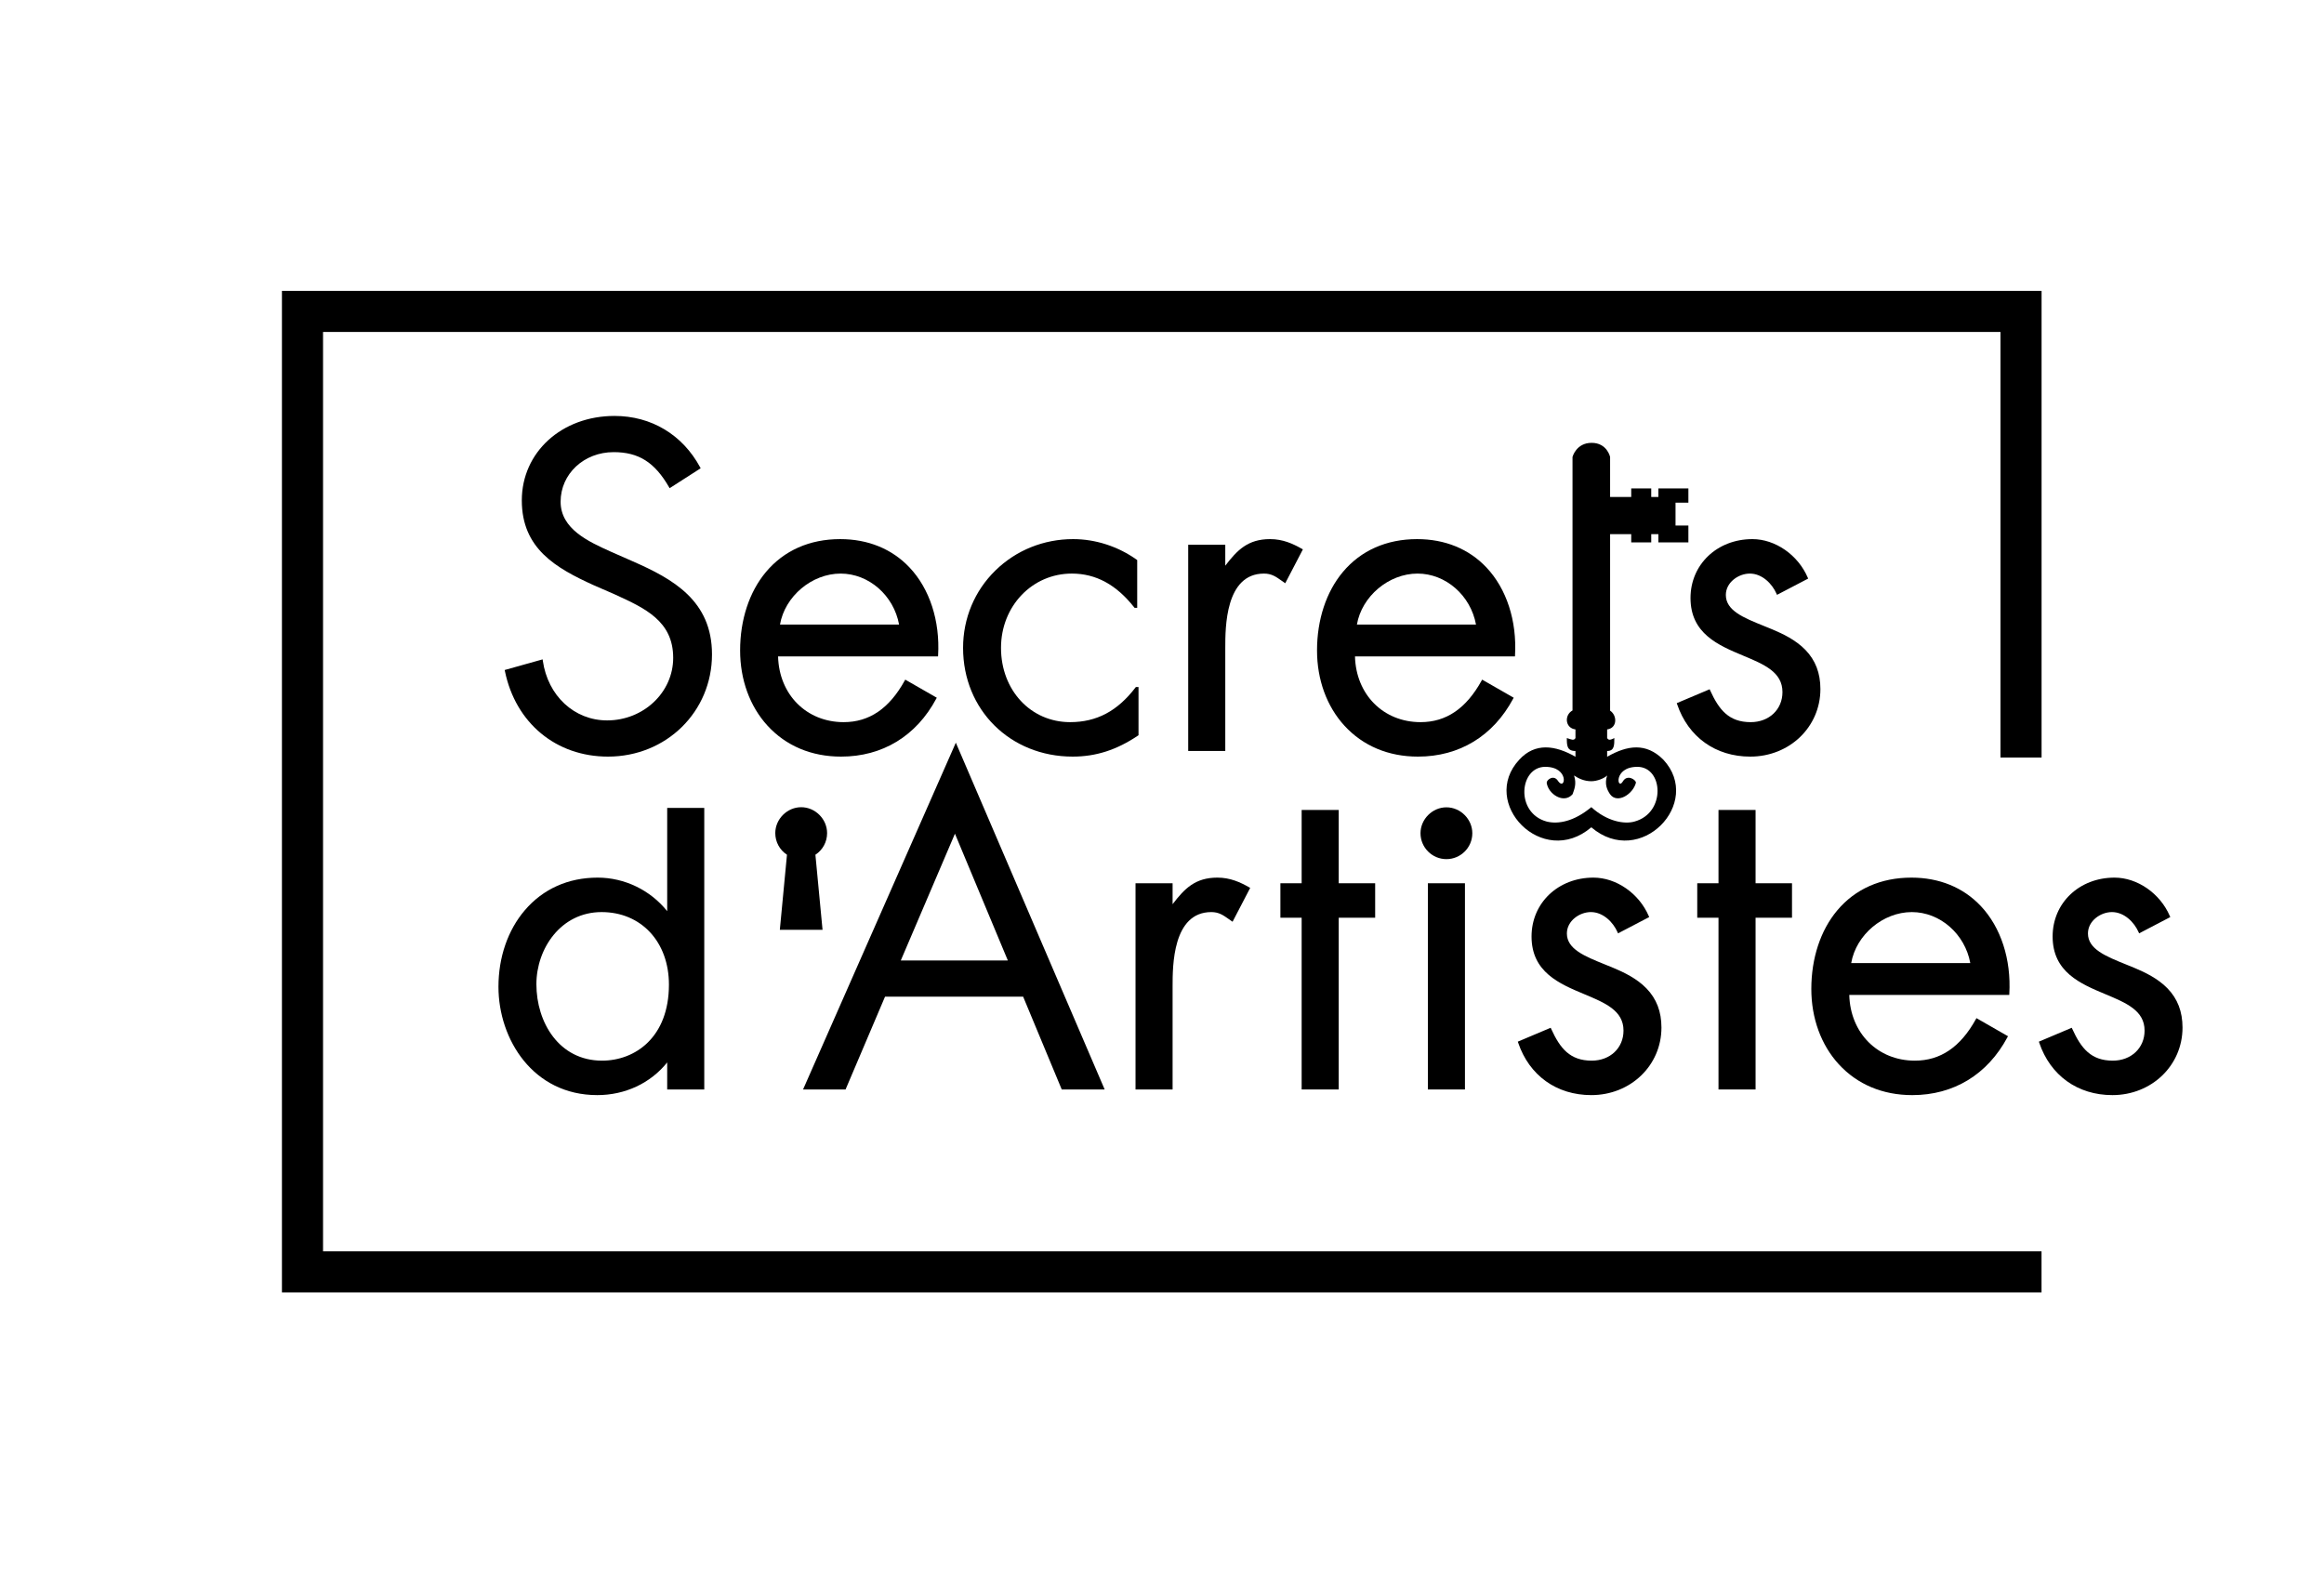
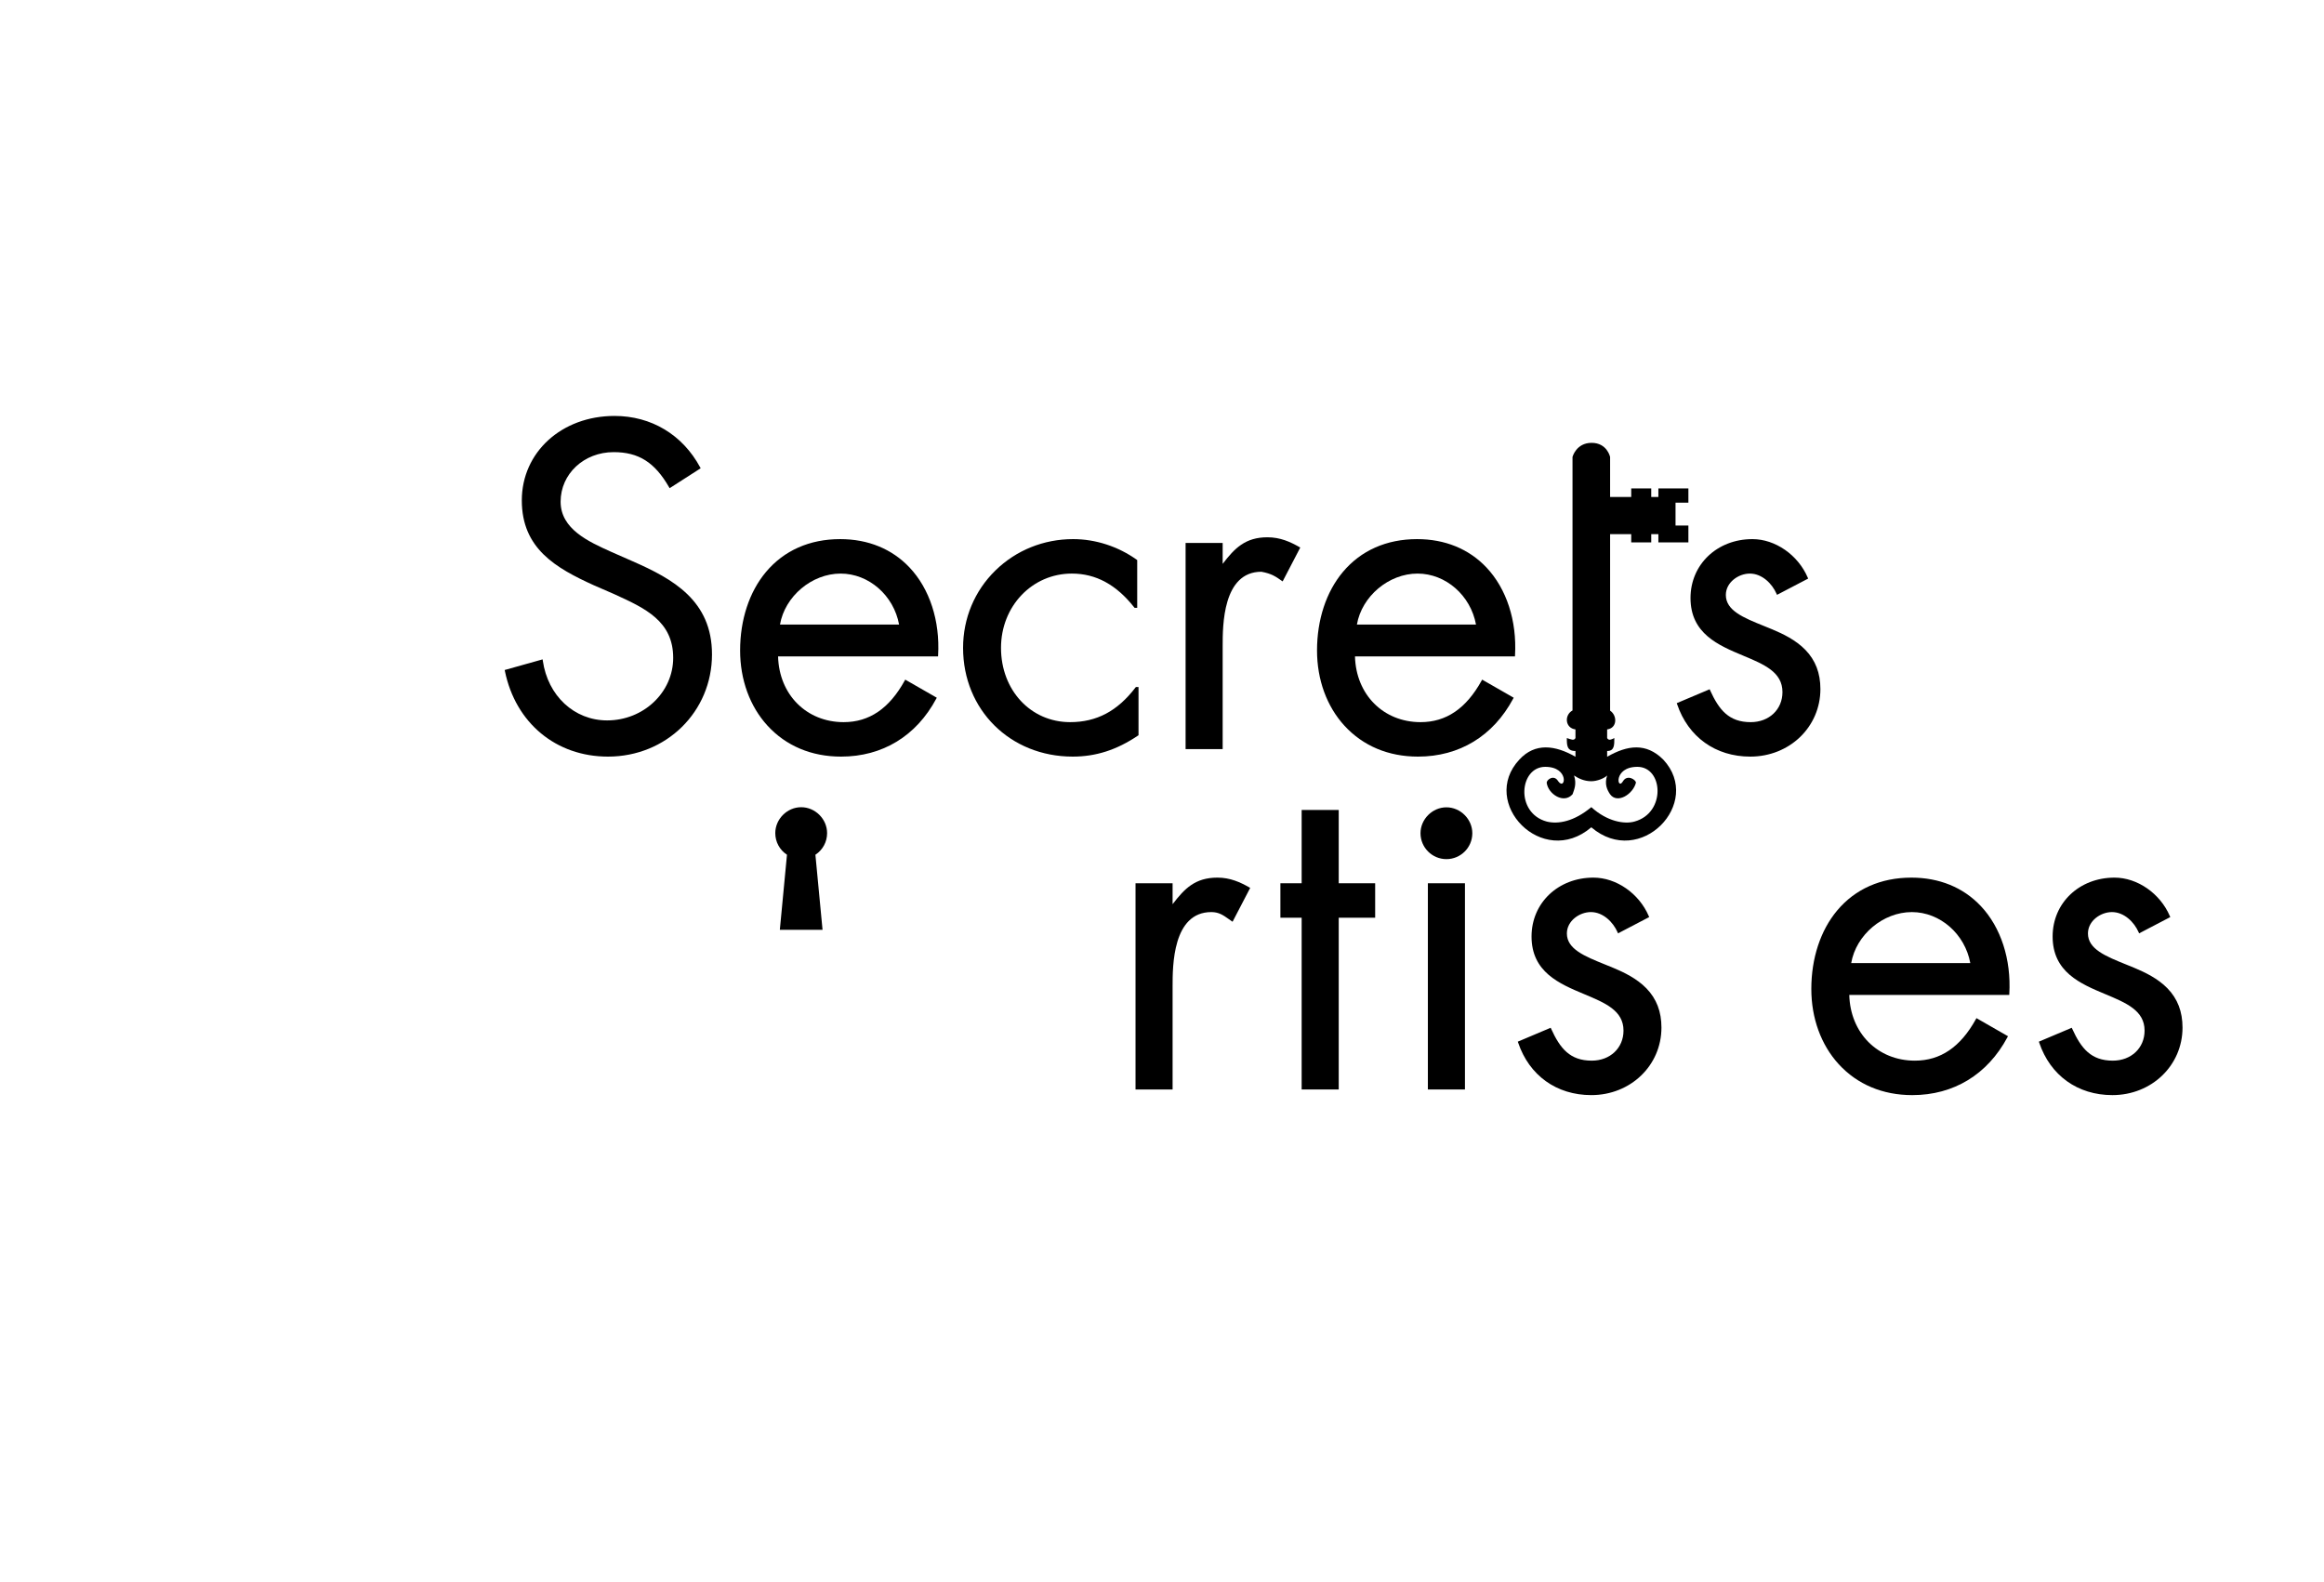
<svg xmlns="http://www.w3.org/2000/svg" id="logoSda" class="truc" version="1.1" x="0px" y="0px" width="100%" height="100%" viewBox="0 0 1275.583 868.667" enable-background="new 0 0 1275.583 868.667" xml:space="preserve">
  <g>
    <path d="M347.318,308.138l-11.899-5.236l-0.119-0.054c-12.293-5.543-27.592-12.442-27.592-27.447   c0-15.255,12.787-27.206,29.11-27.206c13.717,0,22.521,5.562,30.388,19.198l0.34,0.59l17.033-10.932l-0.287-0.53   c-9.686-17.919-26.816-28.196-46.998-28.196c-29.009,0-50.885,19.931-50.885,46.362c0,26.432,18.649,37.098,39.436,46.546   l10.941,4.757l0.846,0.387c16.388,7.485,31.867,14.555,31.867,34.734c0,18.939-16.263,34.348-36.253,34.348   c-18.031,0-32.55-13.477-35.307-32.773l-0.105-0.734l-20.819,5.839l0.122,0.593c5.85,28.519,28.061,46.945,56.586,46.945   c32.005,0,57.076-24.652,57.076-56.123C390.799,329.686,369.319,317.791,347.318,308.138z" class="svg-elem-1" />
    <path d="M514.905,359.719c1.083-18.941-4.635-36.515-15.685-48.215c-9.617-10.182-22.776-15.563-38.056-15.563   c-16.775,0-30.871,6.245-40.764,18.059c-9.137,10.911-14.169,26.205-14.169,43.063c0,16.047,5.345,30.715,15.051,41.3   c10.177,11.099,24.132,16.966,40.358,16.966c22.71,0,41.262-11.283,52.237-31.77l0.298-0.557l-17.31-9.928l-0.32,0.577   c-8.477,15.314-19.427,22.759-33.477,22.759c-20.411,0-35.457-15.132-36.002-36.079h87.804L514.905,359.719z M428.118,342.842   c2.681-15.499,17.447-27.984,33.284-27.984c15.473,0,29.137,11.977,32.083,27.984H428.118z" class="svg-elem-2" />
    <path d="M624.902,403.597v-26.47h-1.448l-0.195,0.255c-9.928,12.982-21.339,19.029-35.91,19.029   c-21.618,0-37.92-17.53-37.92-40.776c0-22.865,17.075-40.777,38.872-40.777c13.215,0,24.418,6.071,34.249,18.561l0.195,0.248h1.442   v-26.222l-0.272-0.194c-10.212-7.294-22.606-11.311-34.9-11.311c-16.16,0-31.309,6.111-42.655,17.208   c-11.449,11.197-17.754,26.286-17.754,42.487c0,34.031,25.868,59.694,60.17,59.694c12.769,0,24.157-3.667,35.838-11.539   L624.902,403.597z" class="svg-elem-3" />
-     <path d="M703.4,318.738c0.463,0.328,0.939,0.665,1.435,1.005l0.605,0.417l9.676-18.589l-0.547-0.309   c-4.89-2.764-10.389-5.322-17.461-5.322c-12.157,0-18.013,5.996-24.587,14.586v-11.49h-20.347v113.198h20.347v-56.599   c0-11.152,0-40.777,21.253-40.777C697.92,314.858,700.338,316.57,703.4,318.738z" class="svg-elem-4" />
+     <path d="M703.4,318.738l0.605,0.417l9.676-18.589l-0.547-0.309   c-4.89-2.764-10.389-5.322-17.461-5.322c-12.157,0-18.013,5.996-24.587,14.586v-11.49h-20.347v113.198h20.347v-56.599   c0-11.152,0-40.777,21.253-40.777C697.92,314.858,700.338,316.57,703.4,318.738z" class="svg-elem-4" />
    <path d="M830.529,383.559l0.298-0.557l-17.31-9.928l-0.32,0.577c-8.478,15.314-19.428,22.759-33.477,22.759   c-20.411,0-35.457-15.132-36.003-36.079h87.804l0.035-0.613c1.083-18.941-4.634-36.515-15.685-48.215   c-9.616-10.182-22.776-15.563-38.056-15.563c-16.775,0-30.871,6.245-40.764,18.059c-9.137,10.911-14.169,26.205-14.169,43.063   c0,16.047,5.345,30.715,15.051,41.3c10.177,11.099,24.132,16.966,40.357,16.966C801.003,415.329,819.554,404.046,830.529,383.559z    M778.055,314.858c15.473,0,29.137,11.977,32.083,27.984h-65.367C747.453,327.343,762.219,314.858,778.055,314.858z" class="svg-elem-5" />
    <path d="M999.172,378.252c0-8.762-2.698-15.802-8.249-21.523c-5.278-5.441-12.446-8.853-18.101-11.217   c-1.562-0.653-3.121-1.283-4.655-1.903c-11.213-4.529-20.896-8.441-20.896-17.021c0-6.913,6.935-11.73,13.158-11.73   c6.76,0,12.225,5.545,14.643,11.041l0.279,0.636l17.102-8.935l-0.237-0.553c-5.325-12.428-17.809-21.107-30.357-21.107   c-19.373,0-33.982,13.893-33.982,32.315c0,19.559,15.337,25.973,28.869,31.632c11.593,4.848,21.604,9.035,21.604,20.032   c0,9.556-7.336,16.492-17.443,16.492c-11.926,0-17.361-6.687-22.265-17.475l-0.262-0.576l-18.043,7.624l0.193,0.572   c6.087,18.017,21.092,28.773,40.138,28.773C982.259,415.329,999.172,399.042,999.172,378.252z" class="svg-elem-6" />
-     <path d="M386.553,598.051V443.506h-20.347v56.667c-9.213-11.552-23.392-18.416-38.157-18.416c-16.151,0-29.978,6.191-39.986,17.906   c-9.332,10.921-14.471,25.847-14.471,42.027c0,28.823,19.002,59.456,54.219,59.456c15.302,0,29.229-6.524,38.396-17.944v14.85   H386.553z M330.43,582.228c-23.644,0-36.015-21.112-36.015-41.966c0-19.459,13.382-39.586,35.777-39.586   c21.766,0,36.967,16.376,36.967,39.825C367.159,569.325,348.711,582.228,330.43,582.228z" class="svg-elem-7" />
-     <path d="M485.774,547.101h75.799l21.189,50.95h23.562l-81.689-190.365l-83.857,190.365h23.33L485.774,547.101z M524.145,457.652   l29.03,69.58h-58.751L524.145,457.652z" class="svg-elem-8" />
    <path d="M643.605,541.452c0-11.152,0-40.777,21.253-40.777c4.146,0,6.564,1.712,9.626,3.88c0.463,0.328,0.939,0.665,1.435,1.005   l0.605,0.417l9.676-18.589l-0.547-0.309c-4.891-2.764-10.392-5.322-17.461-5.322c-12.156,0-18.012,5.996-24.587,14.586v-11.49   h-20.347v113.198h20.347V541.452z" class="svg-elem-9" />
    <polygon points="734.792,598.051 734.792,503.771 754.79,503.771 754.79,484.853 734.792,484.853 734.792,444.617 714.445,444.617    714.445,484.853 702.779,484.853 702.779,503.771 714.445,503.771 714.445,598.051  " class="svg-elem-10" />
    <path d="M793.898,443.167c-7.708,0-14.22,6.513-14.22,14.221c0,7.841,6.379,14.22,14.22,14.22c7.842,0,14.221-6.379,14.221-14.22   C808.12,449.679,801.607,443.167,793.898,443.167z" class="svg-elem-11" />
    <rect x="783.726" y="484.853" width="20.346" height="113.198" class="svg-elem-12" />
    <path d="M873.657,582.228c-11.926,0-17.361-6.687-22.265-17.475l-0.262-0.576l-18.044,7.624l0.193,0.572   c6.087,18.017,21.092,28.773,40.139,28.773c21.591,0,38.504-16.286,38.504-37.077c0-8.762-2.698-15.802-8.249-21.523   c-5.279-5.441-12.446-8.853-18.101-11.217c-1.561-0.653-3.119-1.282-4.651-1.901c-11.215-4.53-20.901-8.441-20.901-17.022   c0-6.913,6.935-11.731,13.159-11.731c6.759,0,12.224,5.545,14.643,11.041l0.28,0.636l17.101-8.934l-0.237-0.553   c-5.326-12.428-17.809-21.108-30.357-21.108c-19.373,0-33.982,13.893-33.982,32.315c0,19.559,15.337,25.973,28.869,31.632   c11.593,4.848,21.605,9.036,21.605,20.032C891.101,575.292,883.764,582.228,873.657,582.228z" class="svg-elem-13" />
    <path d="M1189.674,542.546c-5.277-5.441-12.445-8.853-18.1-11.217c-1.562-0.653-3.119-1.282-4.652-1.901   c-11.215-4.53-20.9-8.441-20.9-17.022c0-6.913,6.936-11.731,13.158-11.731c6.76,0,12.225,5.545,14.643,11.041l0.279,0.636   l17.102-8.934l-0.236-0.553c-5.326-12.428-17.811-21.108-30.357-21.108c-19.373,0-33.982,13.893-33.982,32.315   c0,19.559,15.338,25.973,28.869,31.632c11.592,4.848,21.604,9.036,21.604,20.032c0,9.556-7.336,16.492-17.443,16.492   c-11.926,0-17.361-6.687-22.264-17.475l-0.262-0.576l-18.043,7.624l0.191,0.572c6.088,18.017,21.092,28.773,40.139,28.773   c21.592,0,38.506-16.286,38.506-37.077C1197.924,555.307,1195.225,548.267,1189.674,542.546z" class="svg-elem-14" />
-     <polygon points="963.587,598.051 963.587,503.771 983.585,503.771 983.585,484.853 963.587,484.853 963.587,444.617    943.24,444.617 943.24,484.853 931.574,484.853 931.574,503.771 943.24,503.771 943.24,598.051  " class="svg-elem-15" />
    <path d="M1102.863,545.536c1.082-18.941-4.635-36.515-15.686-48.215c-9.616-10.182-22.775-15.564-38.056-15.564   c-16.774,0-30.871,6.245-40.765,18.059c-9.137,10.911-14.169,26.205-14.169,43.064c0,16.047,5.346,30.714,15.052,41.3   c10.177,11.099,24.132,16.965,40.357,16.965c22.71,0,41.262-11.283,52.237-31.77l0.298-0.557l-17.31-9.928l-0.319,0.577   c-8.478,15.314-19.429,22.759-33.478,22.759c-20.411,0-35.457-15.132-36.003-36.079h87.805L1102.863,545.536z M1016.077,528.66   c2.681-15.499,17.447-27.984,33.283-27.984c15.473,0,29.137,11.977,32.083,27.984H1016.077z" class="svg-elem-16" />
    <path d="M926.714,297.754v-9.263h-7.06v-12.548h7.06V268.1h-16.472v4.705h-3.922V268.1h-10.98v4.705h-11.596v-21.979   c0,0-1.639-7.733-10.139-7.733s-10.495,7.733-10.495,7.733v58.854v80.309c-4.622,2.536-4.093,9.695,1.624,10.407v4.741   c-0.791,1.581-2.371,0.79-4.742,0c0,3.95,0,7.113,4.742,7.113v3.16c-11.063-6.323-22.128-7.903-30.822,1.581   c-22.127,23.707,12.645,60.062,39.516,37.144c26.869,22.919,61.641-13.437,39.514-37.144c-9.484-9.484-19.758-7.904-30.821-1.581   v-3.16c3.95,0,3.95-3.163,3.95-7.113c-1.579,0.79-3.16,1.581-3.95,0v-4.741c5.634-0.701,5.609-7.668,1.624-10.298v-80.446v-9.016   v-7.438h11.596v4.555h10.98v-4.555h3.922v4.555H926.714z M883.702,435.959c3.951,5.532,12.645,0,14.225-6.323   c0-1.58-4.742-4.741-7.112-0.79c-3.161,5.532-5.533-7.903,7.902-7.903c14.226,0,15.807,25.29-1.579,30.031   c-5.534,1.58-15.017,0-23.709-7.902c-9.484,7.902-18.178,9.482-24.499,7.902c-17.388-4.741-15.017-30.031-0.79-30.031   c13.434,0,11.063,13.436,7.111,7.903c-2.371-3.951-6.321-0.79-6.321,0.79c0.789,6.323,9.483,11.855,14.224,6.323   c0.791-2.371,2.372-5.533,0.791-10.273c2.371,1.58,5.531,3.16,9.484,3.16c3.16,0,7.111-1.58,8.692-3.16   C880.54,430.426,882.121,433.588,883.702,435.959z" class="svg-elem-17" />
-     <polygon points="177.308,182.224 1098.01,182.224 1098.01,415.837 1120.568,415.837 1120.568,159.667 154.75,159.667    154.75,709.451 1120.543,709.451 1120.543,686.893 177.308,686.893  " class="svg-elem-18" />
    <path d="M451.471,510.388l-3.917-41.189c4.027-2.642,6.419-7.05,6.419-11.872c0-7.709-6.514-14.222-14.223-14.222   c-7.708,0-14.221,6.513-14.221,14.222c0,4.822,2.393,9.231,6.419,11.872l-3.918,41.189H451.471z" class="svg-elem-19" />
  </g>
</svg>